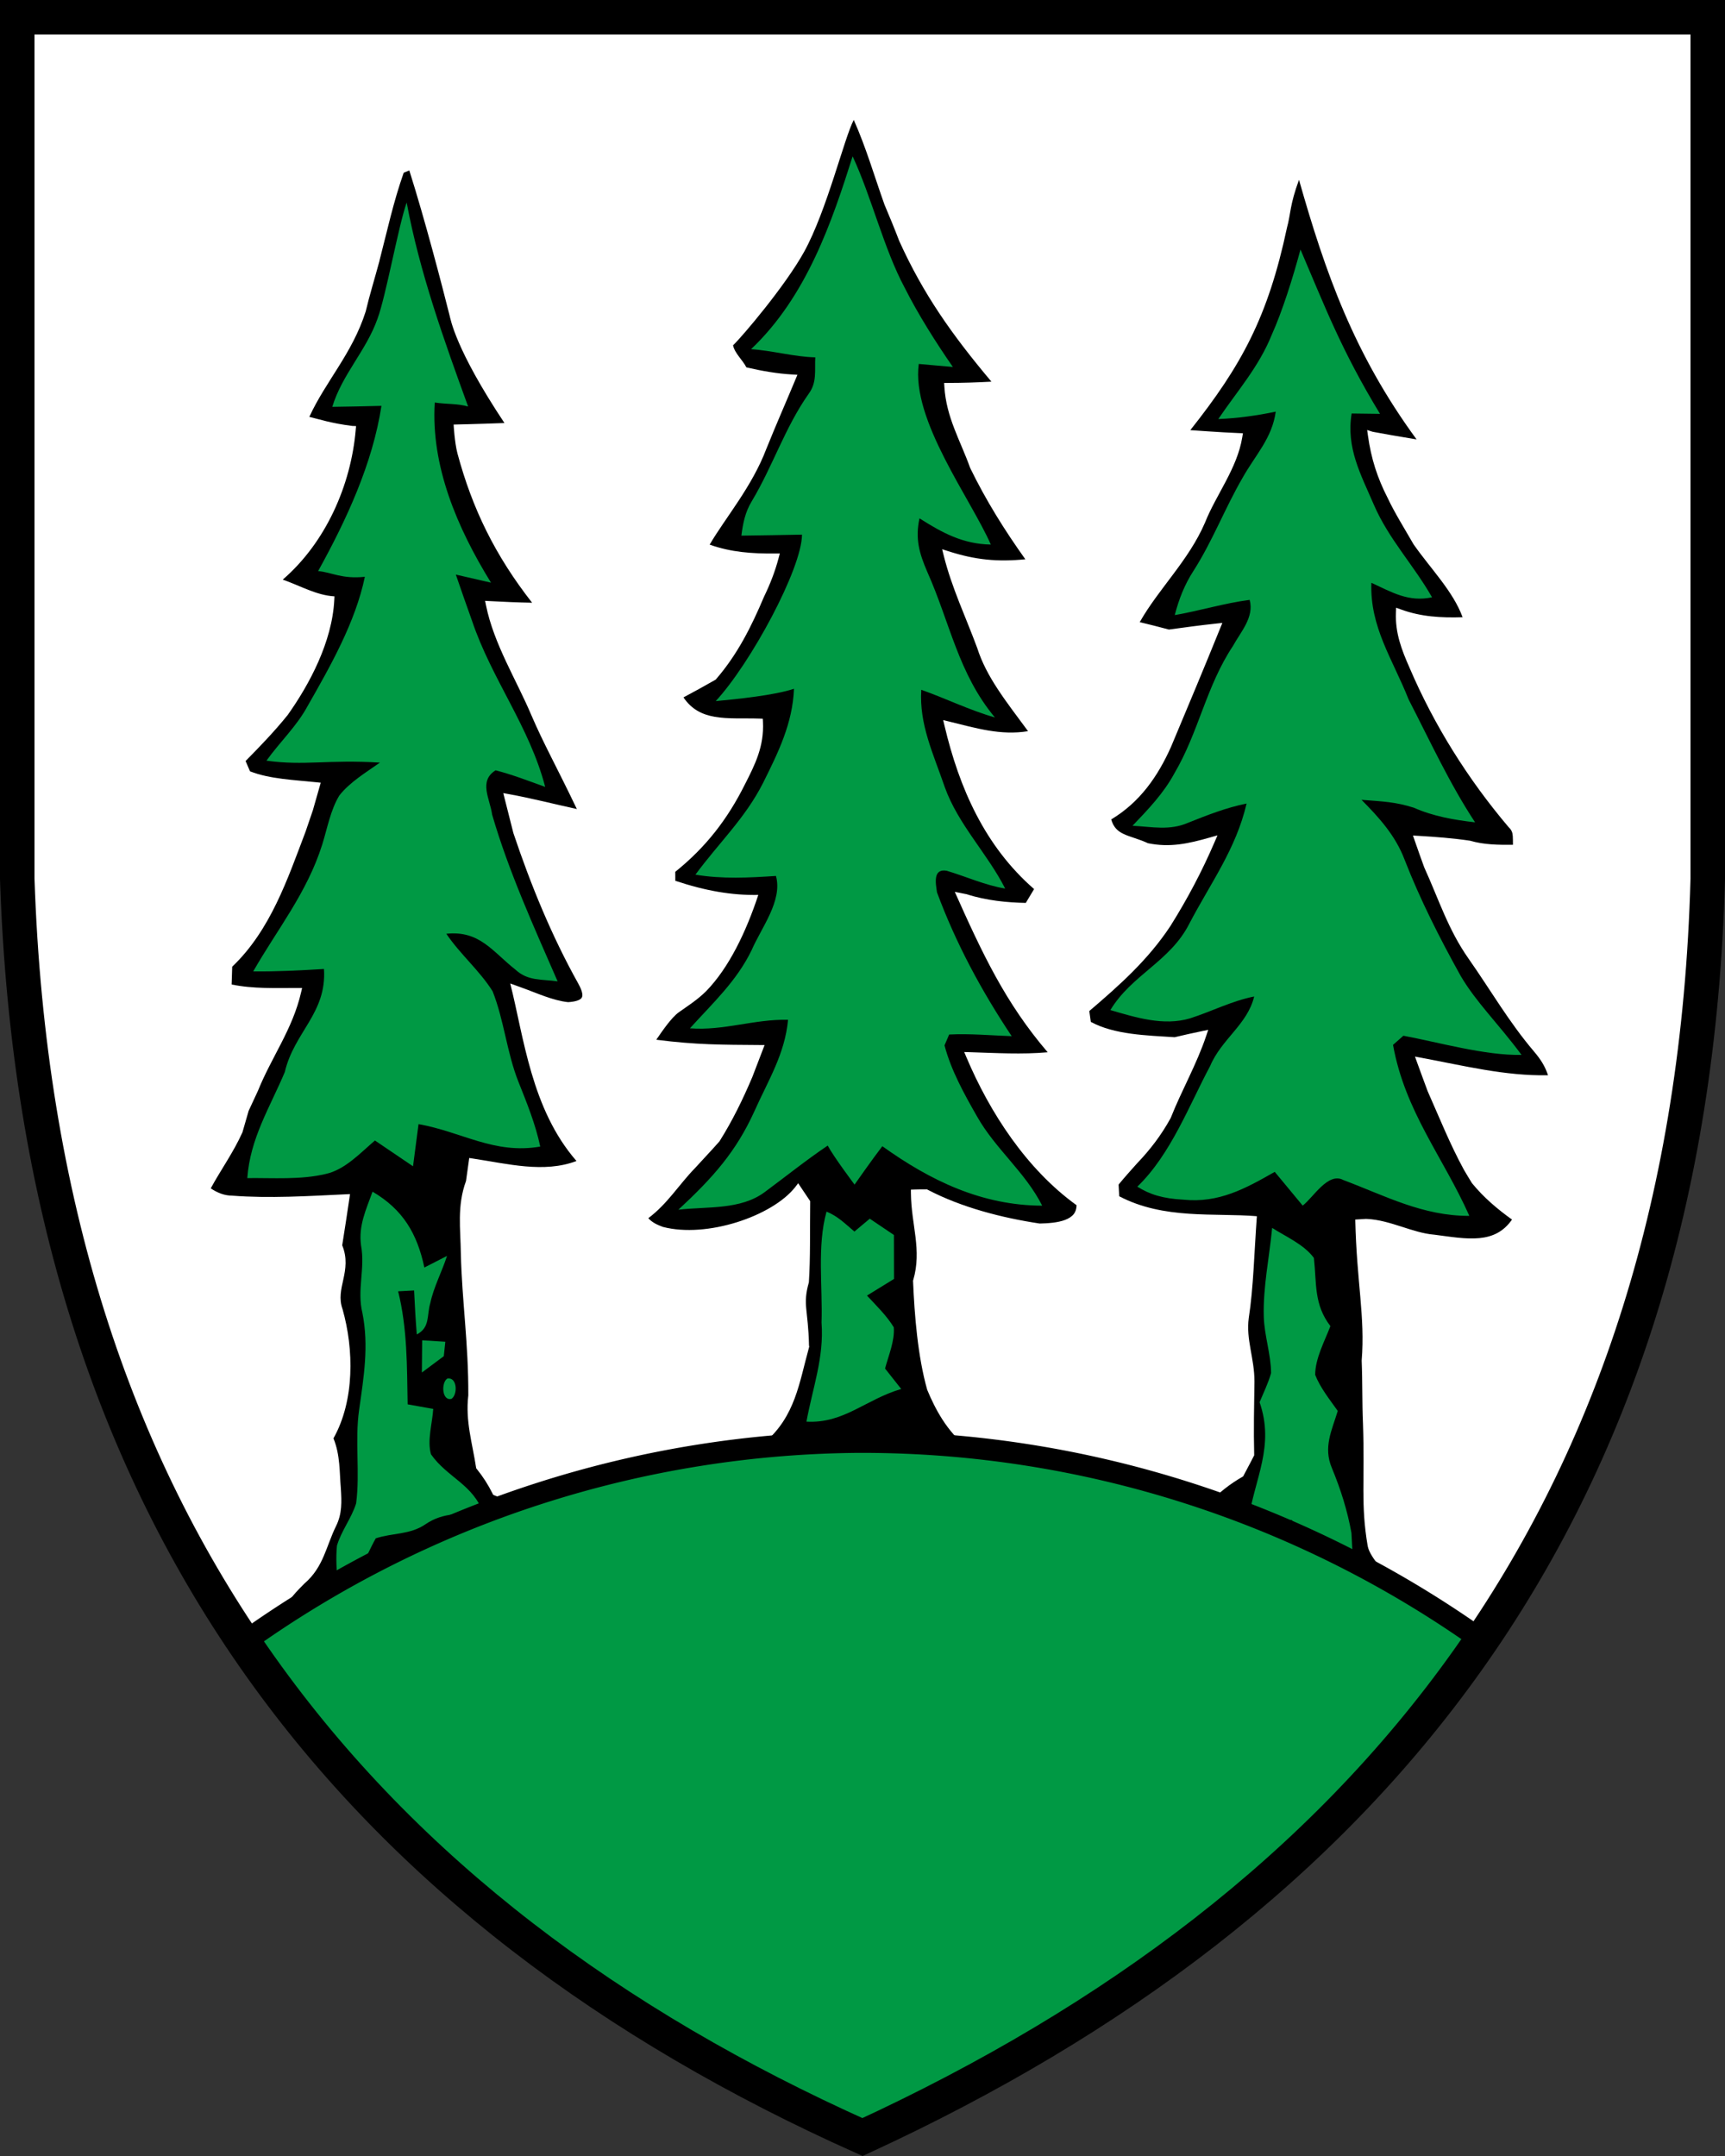
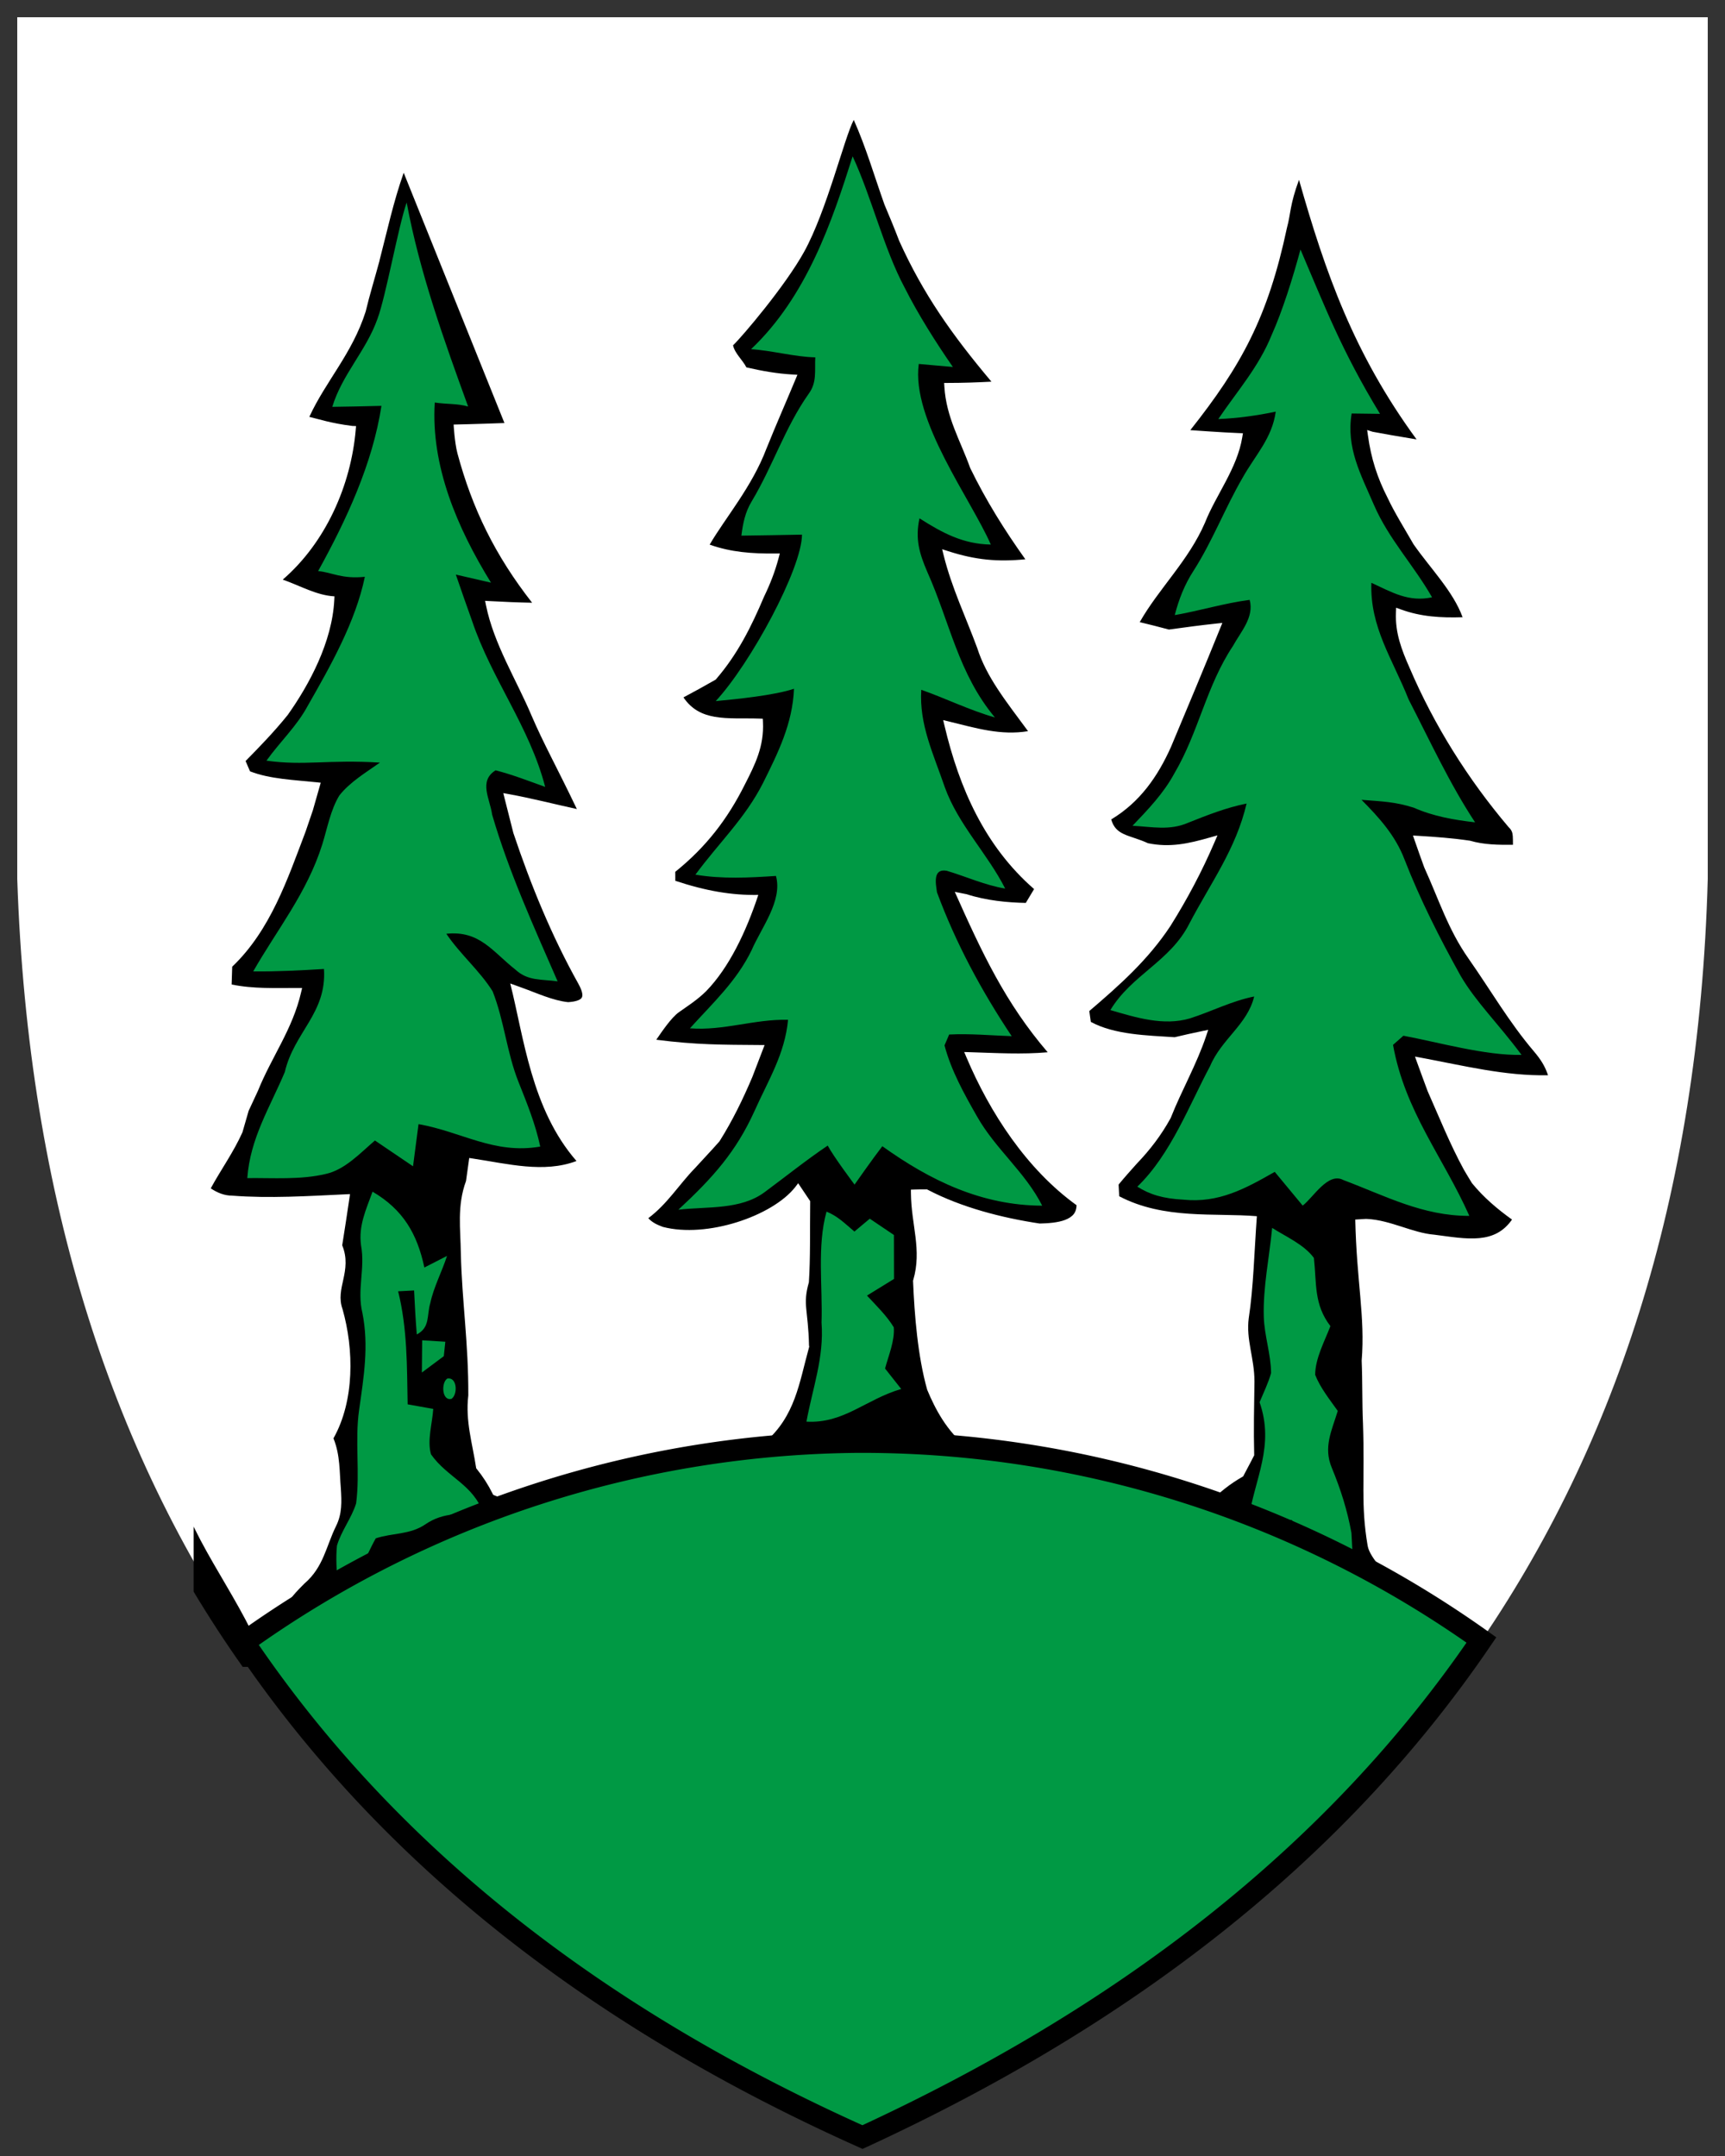
<svg xmlns="http://www.w3.org/2000/svg" width="400" height="500">
  <rect width="100%" height="100%" fill="#333333" stroke="none" />
  <path d="m396 3.998h-392v199.84c5 149.88 80 239.81 196 291.77 117-53.957 192-143.88 196-291.77z" fill="#fff" />
-   <path d="m197.97 27.813c-2.18 4.097-6.24 21.052-11.509 30.586-4.391 7.947-14.381 19.683-16.48 21.688 0.395 1.87 2.233 3.404 3.092 5.107 3.548 0.825 7.038 1.452 10.666 1.656l1.168 0.066-0.449 1.08c-2.225 5.348-4.56 10.63-6.707 15.982l-0.018 0.041-0.019 0.039c-3.341 8.845-9.532 16.039-13.156 22.248 4.963 1.765 9.811 2.106 15.184 2.059l1.088-0.01-0.279 1.051c-0.843 3.168-1.974 6.068-3.398 9.002l-4e-3 0.012c-2.909 6.877-6.112 13.303-11.092 19.074l-0.092 0.107-0.121 0.07c-2.435 1.405-4.89 2.741-7.361 4.061 1.881 2.786 4.326 3.988 7.24 4.5 3.167 0.556 6.815 0.289 10.393 0.416l0.762 0.027 0.037 0.76c0.276 5.653-1.792 9.791-4.18 14.467l-2e-3 4e-3c-4.055 8.125-9.066 14.574-16.15 20.279 0 0.697 3e-3 1.388 0.01 2.08 7.015 2.337 13.075 3.388 19.244 3.279-2.847 8.614-6.789 16.838-12.041 22.268-2.079 2.079-4.359 3.495-6.398 4.953-1.778 1.271-3.997 4.591-5.217 6.363 9.341 1.196 15.31 1.16 23.912 1.225l1.201 8e-3c-0.984 2.524-2.006 5.204-2.834 7.394l-6e-3 0.016-6e-3 0.014c-2.166 5.114-4.589 10.096-7.57 14.836l-0.035 0.055-0.041 0.049c-1.841 2.109-3.783 4.117-5.627 6.158l-0.012 0.012-0.01 0.012c-3.676 3.768-6.352 8.247-10.824 11.609 0.978 1.064 2.148 1.553 3.373 2.016 3e-3 1e-3 5e-3 9e-4 8e-3 2e-3 10.188 2.655 25.333-2.475 30.668-9.205l0.705-0.926 0.645 0.969c0.66 0.99 1.338 1.985 2.004 2.984l0.139 0.207v0.25c-0.078 6.494 0.065 13.043-0.305 18.572l-0.023 0.082c-1.454 5.153-0.13 6.175 0.055 14.604l0.055 0.213-0.059 0.215c-2.283 8.213-3.159 15.933-10.32 22.084l-0.158 0.137-0.203 0.043c-2.259 0.495-4.518 1.04-6.742 1.633l-0.019 6e-3 -2.668 0.57c10.771-1.56 21.633-2.408 32.516-2.539 8.129 0.023 16.252 0.446 24.34 1.268-4.796-3.741-7.503-8.994-9.336-13.387-2.189-7.747-2.947-17.25-3.279-25.164l-6e-3 -0.137 0.039-0.131c2.071-7.056-0.461-12.742-0.529-20.178l-8e-3 -0.807 0.805-0.029c0.916-0.034 1.837-0.033 2.732-0.033h0.203l0.182 0.094c7.816 4.087 17.174 6.504 25.945 7.822 1.857-0.043 4.163-0.183 5.875-0.834 0.867-0.33 1.565-0.777 2.027-1.361 0.406-0.512 0.623-1.178 0.65-2.051-11.565-8.333-20.105-21.443-25.555-34.34l-0.502-1.189 1.291 0.039c6.111 0.187 12.091 0.547 18.068 0.018-9.81-11.446-15.194-22.989-21.543-37.199l2.746 0.543c4.559 1.486 9.58 1.944 13.717 2.019 0.646-1.067 1.289-2.139 1.926-3.207-11.436-9.968-17.351-23.435-20.768-37.871l-0.312-1.318 1.316 0.322c6.36 1.558 12.04 3.287 18.361 2.246-5.211-7.059-9.645-12.581-11.777-19.264-2.614-7.111-5.904-13.938-7.783-21.488l-0.359-1.445 1.418 0.457c6.325 2.042 11.435 2.508 17.877 1.879-4.802-6.717-9.155-13.691-12.779-21.145l-0.019-0.041-0.016-0.043c-2.236-6.267-5.535-11.666-5.963-18.793l-0.053-0.877h0.881c3.368 0 6.721-0.113 10.082-0.295-9.22-10.967-15.804-20.318-21.36-32.59l-0.02-0.047c-1.072-2.805-2.213-5.582-3.387-8.344l-0.01-0.023-0.012-0.023c-2.373-6.664-4.299-13.332-7.133-19.672zm-104.36 12.25c-2.41 6.837-3.781 13.315-5.606 20.344l-0.006 0.088s0.528-1.846-0.025 0.084c-1.069 3.972-2.287 7.9-3.176 11.664-3.118 9.783-9.269 16.155-13.068 24.434 2.165 0.511 5.024 1.488 9.963 2.103l0.869 0.033-0.074 0.865c-1.097 12.869-6.968 26.153-16.92 34.742 4.113 1.446 7.86 3.655 11.988 3.881l-0.039 0.824c-0.487 9.767-5.792 19.621-10.797 26.681l-0.01 0.012c-3.148 3.922-6.729 7.588-9.76 10.672l1.027 2.393c4.586 1.797 10.285 1.992 15.416 2.533l0.98 0.104-0.27 0.947c-0.514 1.806-1.027 3.615-1.541 5.406l-0.012 0.039c-0.564 1.659-1.129 3.3-1.691 4.955l-0.006 0.014-0.004 0.014c-4.161 10.943-8.106 22.808-17.004 31.297-0.045 0.699-0.086 3.407-0.131 4.123 4.95 1.035 10.311 0.812 15.299 0.812h1.041l-0.234 1.014c-1.97 8.558-6.816 14.932-9.998 22.812l-0.006 0.018-0.008 0.016c-0.706 1.544-1.43 3.086-2.15 4.625-0.474 1.636-0.946 3.271-1.42 4.922l-0.018 0.057-0.023 0.055c-2.091 4.649-5 8.657-7.326 12.949 1.588 1.067 3.197 1.68 4.936 1.693h0.029l0.027 2e-3c8.588 0.657 17.606 0.098 26.299-0.316l1.002-0.047-0.143 0.994c-0.523 3.625-1.095 7.262-1.666 10.881 1.212 2.931 0.781 5.531 0.273 7.85-0.524 2.395-1.062 4.505-0.205 6.926l0.016 0.051c2.633 9.284 2.817 21.173-2.111 29.941 1.584 3.909 1.381 7.779 1.711 11.631v0.02c0.183 2.94 0.338 5.844-1.148 8.764l0.006-0.01c-2.265 4.595-2.865 9.434-7.248 13.221l-0.039 0.035c-6.5 6.446-1.698 3.458-1.553 5.619 15.902-10.059 32.898-18.273 50.66-24.484-1.523-0.222-3.141-0.724-5.086-1.586l-0.273-0.123-0.133-0.266c-1.035-2.086-2.208-3.904-3.666-5.719l-0.139-0.174-0.033-0.223c-0.833-5.504-2.498-10.716-1.793-16.645v-8e-3l2e-3 -8e-3c0.054-12.055-1.457-21.756-1.732-32.886v-0.022c-0.065-5.684-0.923-11.023 1.201-16.818v-2e-3c0.215-1.49 0.431-2.993 0.629-4.494l0.111-0.838 0.834 0.125c8.093 1.218 16.491 3.437 24.043 0.574-10.509-12.061-12.207-28.773-15.363-41.172l2.613 0.945c3.603 1.29 7.24 3.013 10.812 3.387 1.866-0.111 2.853-0.547 3.139-1.012 0.145-0.236 0.213-0.545 0.117-1.08-0.096-0.535-0.375-1.262-0.869-2.148h2e-3c-6.195-11.081-11.052-22.945-15.074-34.945l-0.01-0.029-8e-3 -0.029c-0.68-2.668-1.36-5.338-2.023-7.992l-0.311-1.246 1.264 0.23c5.346 0.969 10.542 2.321 15.797 3.465-4.647-9.727-7.712-15.139-10.527-21.717-3.493-8.265-8.723-16.54-10.539-25.516l-0.213-1.051 1.072 0.059c3.281 0.183 6.56 0.32 9.834 0.381-8.558-10.921-13.884-21.829-17.322-34.655-0.662-2.532-0.882-6.664-0.882-6.664s5.843-0.129 11.785-0.358c-11.434-17.21-12.492-24.122-12.742-25.027-1.799-7.172-5.716-22.192-9.32-33.557zm204.82 12.736c-4.427 20.844-10.629 32.063-22.417 46.957 0 0 7.5 0.542 11.262 0.682l0.938 0.035-0.15 0.926c-1.175 7.241-6.111 13.398-8.631 19.777l-6e-3 0.012-4e-3 0.012c-3.787 8.799-10.75 15.328-15.135 23.082 2.259 0.549 4.513 1.105 6.768 1.719 3.66-0.506 7.325-0.999 11.014-1.393l1.375-0.146-0.52 1.281c-3.715 9.188-7.545 18.308-11.373 27.439l-4e-3 0.01-4e-3 8e-3c-3.086 6.903-7.231 12.844-13.871 16.836 0.518 1.808 1.479 2.726 2.932 3.398 1.549 0.717 3.589 1.168 5.584 2.117 5.123 1.048 9.362 0.103 14.449-1.346l1.676-0.477-0.688 1.6c-2.885 6.72-6.32 13.207-10.203 19.391l-4e-3 0.012-6e-3 8e-3c-5.206 7.884-11.835 13.766-18.82 19.732l0.355 2.518c5.485 2.981 12.999 3.134 19.436 3.553 2.119-0.504 4.237-0.978 6.373-1.418l1.412-0.289-0.459 1.365c-2.239 6.684-5.711 12.664-8.217 19.018l-0.019 0.049-0.025 0.045c-2.171 3.955-4.754 7.33-7.852 10.564l-0.018 0.019c-1.431 1.588-2.846 3.188-4.193 4.82 0.039 0.91 0.083 1.81 0.141 2.711 10.403 5.458 22.088 3.81 31.92 4.625-0.598 8.21-0.797 16.656-1.873 23.578-0.692 5.019 1.316 9.332 1.316 14.752v0.012c-0.083 5.639-0.213 11.265-0.065 16.889l6e-3 0.213-0.844 1.631c-0.535 1.037-1.082 2.048-1.609 3.053l-0.111 0.213-0.209 0.119c-2.847 1.644-5.122 3.442-7.365 5.717 12.781 4.406 29.88 11.369 41.773 17.797-0.11-0.285-4.82-4.514-5.333-7.554-1.635-9.678-0.627-14.915-1.08-28.309-0.217-4.905-0.1-9.783-0.303-14.611 0.828-10.232-1.171-18.25-1.486-32.721l2.488-0.152 0.273 0.014c5.413 0.263 10.514 3.237 15.555 3.647l0.019 2e-3 0.018 2e-3c3.587 0.451 7.25 1.104 10.457 0.787 2.99-0.295 5.525-1.417 7.539-4.295-3.398-2.436-6.571-5.125-9.264-8.42l-0.033-0.041-0.027-0.045c-0.637-1.022-1.236-2.038-1.832-3.049l-8e-3 -0.014-8e-3 -0.012c-3.23-5.925-5.69-12.113-8.383-18.176l-0.01-0.023-0.01-0.025c-0.811-2.201-1.639-4.408-2.438-6.637l-0.488-1.357 1.42 0.264c9.966 1.855 19.43 4.257 29.432 4.066-0.714-2.125-1.653-3.624-3.268-5.531-5.813-6.835-10.034-14.205-15.178-21.541-4.729-6.723-6.915-13.796-10.236-21.08l-0.014-0.029-0.012-0.031c-0.746-2.057-1.492-4.134-2.207-6.213l-0.402-1.168 1.234 0.07c3.987 0.233 7.955 0.533 11.938 1.119l0.055 8e-3 0.055 0.016c3.202 0.926 6.482 0.957 9.9 0.934-5e-3 -0.719 3e-3 -1.471-0.039-2.012-0.061-0.788-0.221-1.358-0.922-2.039l-0.029-0.027-0.027-0.031c-9.397-11.08-17.262-23.608-22.98-36.994-1.816-4.115-3.325-7.996-3.135-12.746l0.045-1.135 1.066 0.389c4.73 1.725 9.339 1.975 14.342 1.82-2.19-6.018-7.418-11.264-11.344-16.875l-0.016-0.021c-2.142-3.729-4.452-7.42-6.002-10.736-2.433-4.752-3.843-9.184-4.582-14.477l-0.184-1.31 1.26 0.406c3.349 0.622 5.029 0.919 10.199 1.773-14.561-19.887-21.152-38.679-27.264-60.197-2.161 5.851-1.9 7.881-2.787 11.094zm-61.102 283.84c-0.884 0.089-1.826 0.301-2.777 0.543 3.622 0.484 7.233 1.048 10.83 1.691-1.408-0.423-3-0.927-4.322-1.328-0.916-0.877-2.24-1.056-3.731-0.906zm-192.43 17.404v15.076c3.579 5.963 7.369 11.79 11.385 17.453h4.305c-1.348-1.895-2.716-3.773-4.019-5.707 1.667-1.098 3.346-2.177 5.039-3.234-0.787 0.312-1.54 0.676-2.338 0.969l-0.697 0.256-0.33-0.666c-3.533-7.132-7.936-13.819-11.723-20.957-0.561-1.053-1.069-2.132-1.621-3.189zm295.22 23.318c-0.133 0.119-0.232 0.243-0.375 0.359l-0.143 0.117c0.18 0.114 0.36 0.229 0.539 0.344zm0.197 7.475c-0.411 0.579-0.819 1.161-1.234 1.736h1.279z" color="#000" />
+   <path d="m197.97 27.813c-2.18 4.097-6.24 21.052-11.509 30.586-4.391 7.947-14.381 19.683-16.48 21.688 0.395 1.87 2.233 3.404 3.092 5.107 3.548 0.825 7.038 1.452 10.666 1.656l1.168 0.066-0.449 1.08c-2.225 5.348-4.56 10.63-6.707 15.982l-0.018 0.041-0.019 0.039c-3.341 8.845-9.532 16.039-13.156 22.248 4.963 1.765 9.811 2.106 15.184 2.059l1.088-0.01-0.279 1.051c-0.843 3.168-1.974 6.068-3.398 9.002l-4e-3 0.012c-2.909 6.877-6.112 13.303-11.092 19.074l-0.092 0.107-0.121 0.07c-2.435 1.405-4.89 2.741-7.361 4.061 1.881 2.786 4.326 3.988 7.24 4.5 3.167 0.556 6.815 0.289 10.393 0.416l0.762 0.027 0.037 0.76c0.276 5.653-1.792 9.791-4.18 14.467l-2e-3 4e-3c-4.055 8.125-9.066 14.574-16.15 20.279 0 0.697 3e-3 1.388 0.01 2.08 7.015 2.337 13.075 3.388 19.244 3.279-2.847 8.614-6.789 16.838-12.041 22.268-2.079 2.079-4.359 3.495-6.398 4.953-1.778 1.271-3.997 4.591-5.217 6.363 9.341 1.196 15.31 1.16 23.912 1.225l1.201 8e-3c-0.984 2.524-2.006 5.204-2.834 7.394l-6e-3 0.016-6e-3 0.014c-2.166 5.114-4.589 10.096-7.57 14.836l-0.035 0.055-0.041 0.049c-1.841 2.109-3.783 4.117-5.627 6.158l-0.012 0.012-0.01 0.012c-3.676 3.768-6.352 8.247-10.824 11.609 0.978 1.064 2.148 1.553 3.373 2.016 3e-3 1e-3 5e-3 9e-4 8e-3 2e-3 10.188 2.655 25.333-2.475 30.668-9.205l0.705-0.926 0.645 0.969c0.66 0.99 1.338 1.985 2.004 2.984l0.139 0.207v0.25c-0.078 6.494 0.065 13.043-0.305 18.572l-0.023 0.082c-1.454 5.153-0.13 6.175 0.055 14.604l0.055 0.213-0.059 0.215c-2.283 8.213-3.159 15.933-10.32 22.084l-0.158 0.137-0.203 0.043c-2.259 0.495-4.518 1.04-6.742 1.633l-0.019 6e-3 -2.668 0.57c10.771-1.56 21.633-2.408 32.516-2.539 8.129 0.023 16.252 0.446 24.34 1.268-4.796-3.741-7.503-8.994-9.336-13.387-2.189-7.747-2.947-17.25-3.279-25.164l-6e-3 -0.137 0.039-0.131c2.071-7.056-0.461-12.742-0.529-20.178l-8e-3 -0.807 0.805-0.029c0.916-0.034 1.837-0.033 2.732-0.033h0.203l0.182 0.094c7.816 4.087 17.174 6.504 25.945 7.822 1.857-0.043 4.163-0.183 5.875-0.834 0.867-0.33 1.565-0.777 2.027-1.361 0.406-0.512 0.623-1.178 0.65-2.051-11.565-8.333-20.105-21.443-25.555-34.34l-0.502-1.189 1.291 0.039c6.111 0.187 12.091 0.547 18.068 0.018-9.81-11.446-15.194-22.989-21.543-37.199l2.746 0.543c4.559 1.486 9.58 1.944 13.717 2.019 0.646-1.067 1.289-2.139 1.926-3.207-11.436-9.968-17.351-23.435-20.768-37.871l-0.312-1.318 1.316 0.322c6.36 1.558 12.04 3.287 18.361 2.246-5.211-7.059-9.645-12.581-11.777-19.264-2.614-7.111-5.904-13.938-7.783-21.488l-0.359-1.445 1.418 0.457c6.325 2.042 11.435 2.508 17.877 1.879-4.802-6.717-9.155-13.691-12.779-21.145l-0.019-0.041-0.016-0.043c-2.236-6.267-5.535-11.666-5.963-18.793l-0.053-0.877h0.881c3.368 0 6.721-0.113 10.082-0.295-9.22-10.967-15.804-20.318-21.36-32.59l-0.02-0.047c-1.072-2.805-2.213-5.582-3.387-8.344l-0.01-0.023-0.012-0.023c-2.373-6.664-4.299-13.332-7.133-19.672zm-104.36 12.25c-2.41 6.837-3.781 13.315-5.606 20.344l-0.006 0.088s0.528-1.846-0.025 0.084c-1.069 3.972-2.287 7.9-3.176 11.664-3.118 9.783-9.269 16.155-13.068 24.434 2.165 0.511 5.024 1.488 9.963 2.103l0.869 0.033-0.074 0.865c-1.097 12.869-6.968 26.153-16.92 34.742 4.113 1.446 7.86 3.655 11.988 3.881l-0.039 0.824c-0.487 9.767-5.792 19.621-10.797 26.681l-0.01 0.012c-3.148 3.922-6.729 7.588-9.76 10.672l1.027 2.393c4.586 1.797 10.285 1.992 15.416 2.533l0.98 0.104-0.27 0.947c-0.514 1.806-1.027 3.615-1.541 5.406l-0.012 0.039c-0.564 1.659-1.129 3.3-1.691 4.955l-0.006 0.014-0.004 0.014c-4.161 10.943-8.106 22.808-17.004 31.297-0.045 0.699-0.086 3.407-0.131 4.123 4.95 1.035 10.311 0.812 15.299 0.812h1.041l-0.234 1.014c-1.97 8.558-6.816 14.932-9.998 22.812l-0.006 0.018-0.008 0.016c-0.706 1.544-1.43 3.086-2.15 4.625-0.474 1.636-0.946 3.271-1.42 4.922l-0.018 0.057-0.023 0.055c-2.091 4.649-5 8.657-7.326 12.949 1.588 1.067 3.197 1.68 4.936 1.693h0.029l0.027 2e-3c8.588 0.657 17.606 0.098 26.299-0.316l1.002-0.047-0.143 0.994c-0.523 3.625-1.095 7.262-1.666 10.881 1.212 2.931 0.781 5.531 0.273 7.85-0.524 2.395-1.062 4.505-0.205 6.926l0.016 0.051c2.633 9.284 2.817 21.173-2.111 29.941 1.584 3.909 1.381 7.779 1.711 11.631v0.02c0.183 2.94 0.338 5.844-1.148 8.764l0.006-0.01c-2.265 4.595-2.865 9.434-7.248 13.221l-0.039 0.035c-6.5 6.446-1.698 3.458-1.553 5.619 15.902-10.059 32.898-18.273 50.66-24.484-1.523-0.222-3.141-0.724-5.086-1.586l-0.273-0.123-0.133-0.266c-1.035-2.086-2.208-3.904-3.666-5.719l-0.139-0.174-0.033-0.223c-0.833-5.504-2.498-10.716-1.793-16.645v-8e-3l2e-3 -8e-3c0.054-12.055-1.457-21.756-1.732-32.886v-0.022c-0.065-5.684-0.923-11.023 1.201-16.818v-2e-3c0.215-1.49 0.431-2.993 0.629-4.494l0.111-0.838 0.834 0.125c8.093 1.218 16.491 3.437 24.043 0.574-10.509-12.061-12.207-28.773-15.363-41.172l2.613 0.945c3.603 1.29 7.24 3.013 10.812 3.387 1.866-0.111 2.853-0.547 3.139-1.012 0.145-0.236 0.213-0.545 0.117-1.08-0.096-0.535-0.375-1.262-0.869-2.148h2e-3c-6.195-11.081-11.052-22.945-15.074-34.945l-0.01-0.029-8e-3 -0.029c-0.68-2.668-1.36-5.338-2.023-7.992l-0.311-1.246 1.264 0.23c5.346 0.969 10.542 2.321 15.797 3.465-4.647-9.727-7.712-15.139-10.527-21.717-3.493-8.265-8.723-16.54-10.539-25.516l-0.213-1.051 1.072 0.059c3.281 0.183 6.56 0.32 9.834 0.381-8.558-10.921-13.884-21.829-17.322-34.655-0.662-2.532-0.882-6.664-0.882-6.664s5.843-0.129 11.785-0.358zm204.82 12.736c-4.427 20.844-10.629 32.063-22.417 46.957 0 0 7.5 0.542 11.262 0.682l0.938 0.035-0.15 0.926c-1.175 7.241-6.111 13.398-8.631 19.777l-6e-3 0.012-4e-3 0.012c-3.787 8.799-10.75 15.328-15.135 23.082 2.259 0.549 4.513 1.105 6.768 1.719 3.66-0.506 7.325-0.999 11.014-1.393l1.375-0.146-0.52 1.281c-3.715 9.188-7.545 18.308-11.373 27.439l-4e-3 0.01-4e-3 8e-3c-3.086 6.903-7.231 12.844-13.871 16.836 0.518 1.808 1.479 2.726 2.932 3.398 1.549 0.717 3.589 1.168 5.584 2.117 5.123 1.048 9.362 0.103 14.449-1.346l1.676-0.477-0.688 1.6c-2.885 6.72-6.32 13.207-10.203 19.391l-4e-3 0.012-6e-3 8e-3c-5.206 7.884-11.835 13.766-18.82 19.732l0.355 2.518c5.485 2.981 12.999 3.134 19.436 3.553 2.119-0.504 4.237-0.978 6.373-1.418l1.412-0.289-0.459 1.365c-2.239 6.684-5.711 12.664-8.217 19.018l-0.019 0.049-0.025 0.045c-2.171 3.955-4.754 7.33-7.852 10.564l-0.018 0.019c-1.431 1.588-2.846 3.188-4.193 4.82 0.039 0.91 0.083 1.81 0.141 2.711 10.403 5.458 22.088 3.81 31.92 4.625-0.598 8.21-0.797 16.656-1.873 23.578-0.692 5.019 1.316 9.332 1.316 14.752v0.012c-0.083 5.639-0.213 11.265-0.065 16.889l6e-3 0.213-0.844 1.631c-0.535 1.037-1.082 2.048-1.609 3.053l-0.111 0.213-0.209 0.119c-2.847 1.644-5.122 3.442-7.365 5.717 12.781 4.406 29.88 11.369 41.773 17.797-0.11-0.285-4.82-4.514-5.333-7.554-1.635-9.678-0.627-14.915-1.08-28.309-0.217-4.905-0.1-9.783-0.303-14.611 0.828-10.232-1.171-18.25-1.486-32.721l2.488-0.152 0.273 0.014c5.413 0.263 10.514 3.237 15.555 3.647l0.019 2e-3 0.018 2e-3c3.587 0.451 7.25 1.104 10.457 0.787 2.99-0.295 5.525-1.417 7.539-4.295-3.398-2.436-6.571-5.125-9.264-8.42l-0.033-0.041-0.027-0.045c-0.637-1.022-1.236-2.038-1.832-3.049l-8e-3 -0.014-8e-3 -0.012c-3.23-5.925-5.69-12.113-8.383-18.176l-0.01-0.023-0.01-0.025c-0.811-2.201-1.639-4.408-2.438-6.637l-0.488-1.357 1.42 0.264c9.966 1.855 19.43 4.257 29.432 4.066-0.714-2.125-1.653-3.624-3.268-5.531-5.813-6.835-10.034-14.205-15.178-21.541-4.729-6.723-6.915-13.796-10.236-21.08l-0.014-0.029-0.012-0.031c-0.746-2.057-1.492-4.134-2.207-6.213l-0.402-1.168 1.234 0.07c3.987 0.233 7.955 0.533 11.938 1.119l0.055 8e-3 0.055 0.016c3.202 0.926 6.482 0.957 9.9 0.934-5e-3 -0.719 3e-3 -1.471-0.039-2.012-0.061-0.788-0.221-1.358-0.922-2.039l-0.029-0.027-0.027-0.031c-9.397-11.08-17.262-23.608-22.98-36.994-1.816-4.115-3.325-7.996-3.135-12.746l0.045-1.135 1.066 0.389c4.73 1.725 9.339 1.975 14.342 1.82-2.19-6.018-7.418-11.264-11.344-16.875l-0.016-0.021c-2.142-3.729-4.452-7.42-6.002-10.736-2.433-4.752-3.843-9.184-4.582-14.477l-0.184-1.31 1.26 0.406c3.349 0.622 5.029 0.919 10.199 1.773-14.561-19.887-21.152-38.679-27.264-60.197-2.161 5.851-1.9 7.881-2.787 11.094zm-61.102 283.84c-0.884 0.089-1.826 0.301-2.777 0.543 3.622 0.484 7.233 1.048 10.83 1.691-1.408-0.423-3-0.927-4.322-1.328-0.916-0.877-2.24-1.056-3.731-0.906zm-192.43 17.404v15.076c3.579 5.963 7.369 11.79 11.385 17.453h4.305c-1.348-1.895-2.716-3.773-4.019-5.707 1.667-1.098 3.346-2.177 5.039-3.234-0.787 0.312-1.54 0.676-2.338 0.969l-0.697 0.256-0.33-0.666c-3.533-7.132-7.936-13.819-11.723-20.957-0.561-1.053-1.069-2.132-1.621-3.189zm295.22 23.318c-0.133 0.119-0.232 0.243-0.375 0.359l-0.143 0.117c0.18 0.114 0.36 0.229 0.539 0.344zm0.197 7.475c-0.411 0.579-0.819 1.161-1.234 1.736h1.279z" color="#000" />
  <path d="m197.71 36.255c-4.763 15.054-10.616 32.456-23.549 44.725 4.674 0.282 10.215 1.808 14.889 1.891-0.166 3.083 0.431 5.817-1.541 8.469-5.486 7.789-8.302 16.756-13.191 24.91-1.525 2.502-2.04 5.104-2.404 7.971 4.69-0.05 9.381-0.15 14.055-0.232-0.038 7.885-11.923 29.883-20.006 38.605 4.889-0.464 13.508-1.316 18.148-2.857-0.315 8.055-3.678 14.817-7.191 21.877-4.176 8.22-10.259 13.872-15.662 21.23 6.231 1.044 12.413 0.711 18.678 0.297 1.574 5.784-3.413 12.017-5.65 17.221-3.514 7.226-9.016 12.263-14.303 18.113 7.806 0.613 14.981-2.17 22.754-1.971-0.746 7.988-4.59 14.004-7.822 21.246-4.234 9.31-9.514 15.281-17.609 22.795 6.679-0.779 14.394 0.091 19.996-4.068 4.889-3.613 9.595-7.407 14.633-10.805 1.342 2.552 6.224 9.05 6.224 9.05s4.301-6.143 6.439-8.902c11.154 7.988 23.053 13.739 37.074 13.789-3.961-7.822-10.839-13.125-15.115-20.699-2.967-5.187-6.014-10.674-7.539-16.475l1.076-2.518c4.823-0.249 9.696 0.215 14.502 0.381-6.994-10.491-12.927-21.496-17.318-33.346-0.315-2.088-0.995-5.603 2.269-5.006 4.541 1.359 8.818 3.331 13.541 4.127-4.093-8.088-10.911-14.866-14.01-23.533-2.685-7.822-5.961-14.567-5.447-22.572 5.751 2.038 11.187 4.74 17.07 6.414-8.502-10.192-10.391-21.927-15.678-33.76-1.856-4.309-2.834-7.672-1.807-12.412 5.287 3.364 10.076 5.966 16.539 6.082-4.629-10.612-18.478-28.907-16.705-41.887 2.635 0.249 5.269 0.463 7.904 0.695-3.878-5.585-8.104-12.274-11.17-18.373-4.872-9.099-7.68-21.059-12.072-30.473zm-103.41 10.712c-1.958 5.581-4.807 21.719-6.777 26.987-2.602 7.375-8.171 12.843-10.475 20.4 3.795-0.05 7.607-0.131 11.402-0.23-2.055 13.424-8.154 26.516-14.684 38.316 3.182 0.282 5.481 1.892 10.838 1.326-2.171 10.474-7.972 20.683-13.242 29.914-2.602 4.823-6.38 8.268-9.578 12.727 8.809 1.227 14.274-0.294 26.318 0.449-3.199 2.254-6.961 4.507-9.414 7.623-2.038 3.331-2.801 7.639-3.961 11.352-3.514 11.22-10.541 19.839-16.01 29.451 5.486 0.05 10.937-0.233 16.406-0.564 0.679 10.259-6.928 14.634-9.082 23.898-3.48 8.253-8.02 15.331-8.699 24.596 5.966-0.066 12.38 0.431 18.197-0.961 4.458-0.978 8.021-4.874 11.402-7.758 2.95 1.989 5.899 3.979 8.832 5.984 0.431-3.265 0.846-6.514 1.277-9.779 10.027 1.773 17.55 7.061 28.223 5.205-1.11-5.221-3.083-10.077-5.055-15.016-2.701-6.795-3.314-14.221-5.982-20.982-3-4.806-7.542-8.601-10.74-13.357 7.74-0.796 10.657 4.093 16.043 8.336 2.9 2.685 6.099 2.171 9.762 2.701-5.502-12.645-11.318-25.39-15.18-38.648-0.514-3.729-3.199-7.772 0.795-10.291 3.895 0.994 7.674 2.47 11.502 3.846-3.646-14.021-12.397-24.96-16.955-38.5-1.293-3.563-2.519-7.159-3.762-10.738l8.154 1.873c-7.894-12.797-13.954-27.107-13.043-41.774 2.993 0.442 5.17 0.191 7.738 0.921-5.505-15.129-11.263-31.162-14.25-47.307zm200.58 30.715c-2.983 7.408-7.972 12.993-12.381 19.506 4.524-0.199 8.899-0.795 13.324-1.723-0.845 6.182-4.738 10.075-7.672 15.312-4.11 7.06-6.977 14.7-11.402 21.611-2.088 3.232-3.381 6.564-4.342 10.26 5.834-1.011 11.5-2.769 17.367-3.531 1.094 4.027-2.055 7.376-3.861 10.674-6.215 9.331-7.938 19.97-13.605 29.582-2.519 4.657-6.082 8.338-9.695 12.133 4.541 0.232 8.584 1.175 12.893-0.697 4.442-1.773 8.85-3.512 13.557-4.457-2.486 10.607-8.286 18.312-13.324 27.941-4.425 8.684-13.325 11.768-18.264 19.955 5.917 1.724 12.346 3.745 18.479 1.922 5.022-1.608 9.647-4.028 14.867-5.072-1.541 6.48-7.591 9.879-10.227 16.16-4.71 8.76-9.101 20.493-16.868 27.941 2.886 1.826 5.959 2.768 10.702 3.018 8.187 0.829 14.338-2.554 21.166-6.449 2.155 2.619 4.307 5.222 6.479 7.824 2.42-1.823 5.867-7.84 9.414-5.934 9.778 3.679 18.412 8.351 29.234 8.318-6.066-13.64-14.915-24.179-17.699-39.658l2.402-2.121c8.038 1.492 19.033 4.64 27.402 4.441-5.601-7.515-10.481-12.132-14.127-18.33-4.856-8.751-9.363-17.618-12.992-26.932-2.105-5.569-5.867-9.729-9.994-13.889 4.958 0.385 7.839 0.465 12.115 1.824 4.541 2.005 9.313 2.833 14.219 3.397-5.933-9.016-10.473-18.925-15.412-28.504-3.729-9.397-8.999-16.757-8.635-27.049 4.756 2.188 8.618 4.542 14.07 3.365-4.342-7.59-10.043-13.491-13.49-21.463-3.033-7.043-6.464-13.192-5.154-21.164 2.204 0.033 4.392 0.067 6.58 0.084-9.047-14.879-12.859-25.1-18.447-38.115-1.78 6.638-4.238 14.406-6.678 19.819zm-208.49 198.68c-1.525 4.193-3.3 7.921-2.67 12.479 0.994 5.353-0.993 10.376 0.316 15.646 1.525 7.657 0.314 14.866-0.764 22.473-1.028 7.259 0.249 14.534-0.695 21.693-1.044 3.397-3.447 6.381-4.441 9.795-0.298 2.867-0.05 5.883 0.1 8.75 5.701-1.806 6.247-5.799 8.898-10.439 3.895-1.293 7.906-0.797 11.502-3.25 4.243-2.917 8.551-2.385 13.424-2.518-2.237-6.712-8.302-8.288-12.113-13.707-0.945-3.199 0.315-7.243 0.514-10.541-1.972-0.348-3.945-0.696-5.934-1.06-0.166-8.867-0.051-17.533-2.205-26.217 1.226-0.066 2.471-0.133 3.697-0.199 0.166 3.397 0.347 6.811 0.629 10.209 3.132-1.641 2.271-4.36 3.133-7.293 0.812-3.762 2.7-7.259 3.877-10.922-1.74 0.895-3.497 1.791-5.254 2.686-1.674-7.856-4.954-13.441-12.014-17.584zm105.27 4.623c-2.237 8.021-0.878 17.402-1.16 25.738 0.613 8.088-2.056 15.132-3.498 22.971 8.684 0.481 13.723-5.155 21.977-7.574-1.26-1.574-2.503-3.166-3.746-4.74 0.796-3.016 2.27-6.414 2.022-9.562-1.641-2.701-4.077-5.054-6.215-7.357 2.088-1.276 4.177-2.569 6.266-3.861 0-3.397-0.018-6.796-0.018-10.193-1.873-1.26-3.745-2.52-5.602-3.779-1.193 0.994-2.386 1.99-3.562 2.984-2.105-1.773-3.861-3.581-6.463-4.625zm103.33 3.779c-0.646 6.811-2.138 13.755-1.939 20.6 0.133 4.408 1.658 8.702 1.691 13.061-0.646 2.32-1.74 4.541-2.668 6.762 3.547 10.226-1.128 17.601-2.619 27.445 3.364-0.05 6.728-0.101 10.076-0.117 1.923 2.536 3.612 5.768 6.496 7.227 2.6 1.421 5.21 2.811 7.809 4.223l-0.459-8.463c-0.956-5.246-2.462-10.035-4.549-15.084-2.022-4.79-0.015-8.651 1.377-13.209-1.856-2.619-4.062-5.369-5.238-8.369 0.017-3.828 2.172-7.739 3.531-11.303-3.878-5.055-3.165-9.894-3.828-15.811-2.271-3.099-6.481-4.923-9.68-6.961zm-197.1 26.068c-0.033 2.502-0.05 4.989-0.066 7.475 1.69-1.26 3.397-2.535 5.088-3.795 0.116-1.127 0.234-2.237 0.35-3.348-1.79-0.116-3.581-0.216-5.371-0.332zm6.144 8.838c-0.099 3.9e-4 -0.203 0.01-0.311 0.029-1.458 0.945-1.275 5.287 0.979 4.707 1.422-0.979 1.338-4.744-0.668-4.736z" fill="#094" />
  <path d="m200 334.43a247.74 247.74 0 0 0-143.43 46.43c34.064 50.524 83.199 87.771 143.43 114.75 60.36-27.836 109.5-65.281 143.52-115.28a247.74 247.74 0 0 0-143.52-45.895z" fill="#094" stroke="#000" stroke-width="5" />
-   <path d="m396 3.998h-392v199.84c5 149.88 80 239.81 196 291.77 117-53.957 192-143.88 196-291.77z" fill="none" stroke="#000" stroke-width="8" />
</svg>